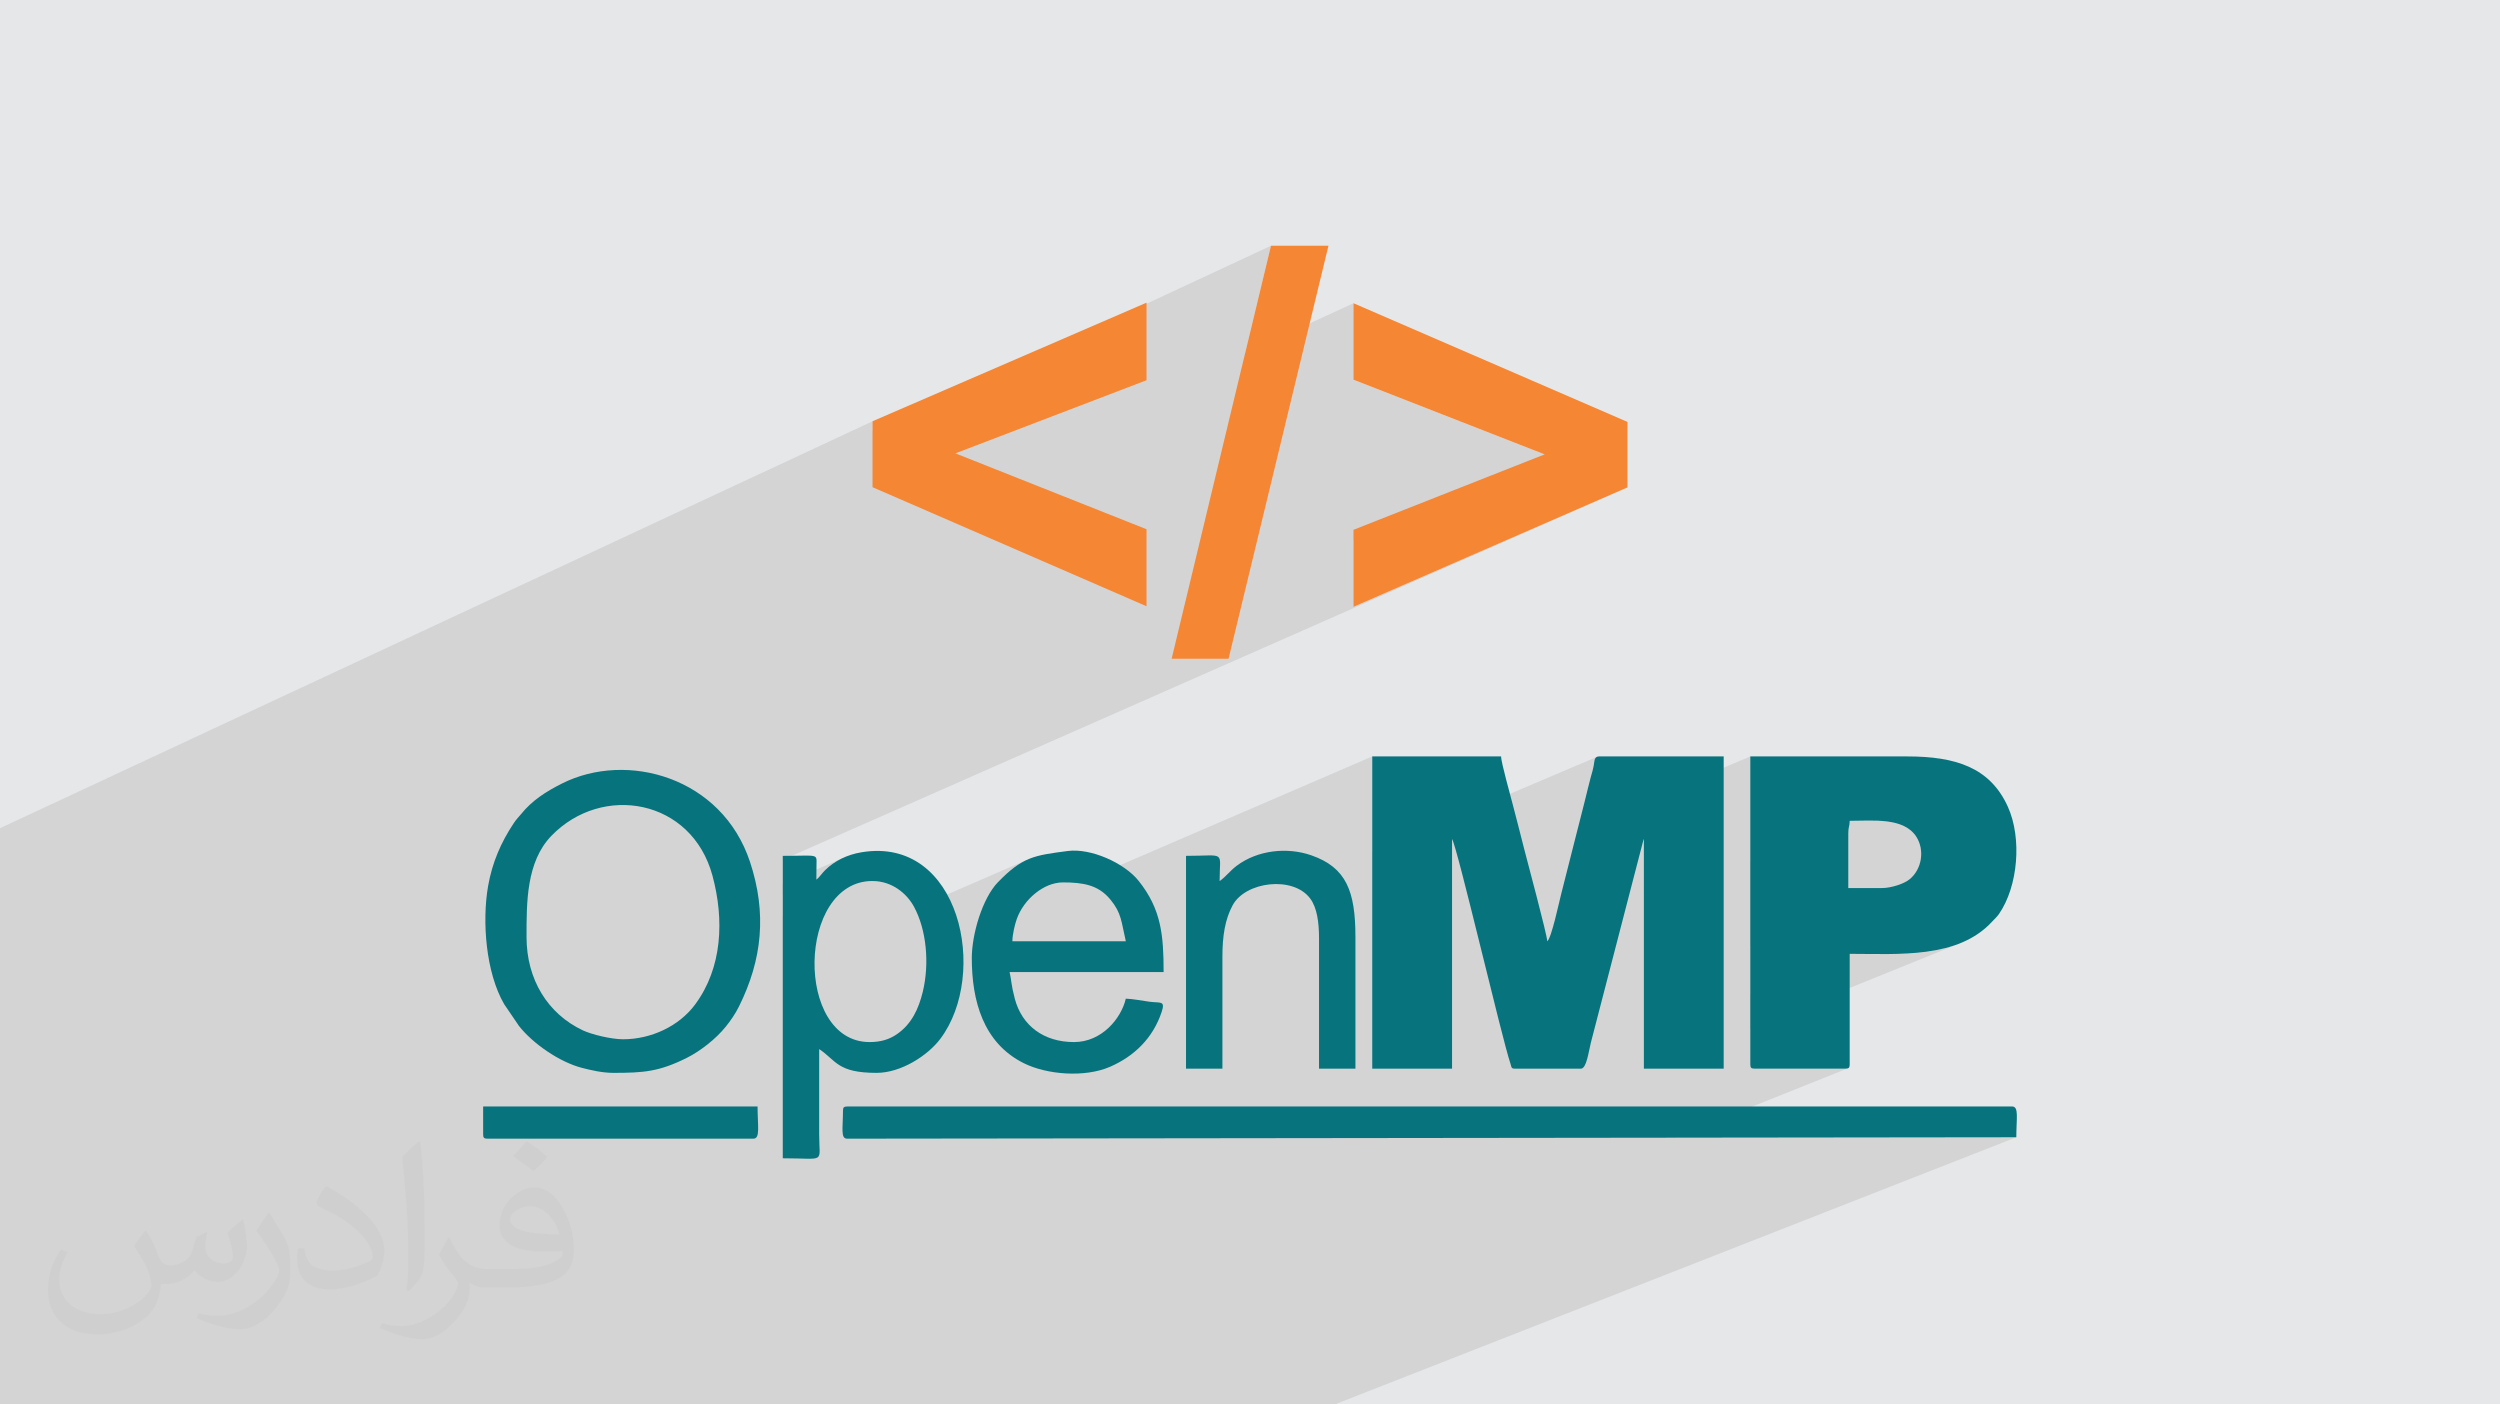
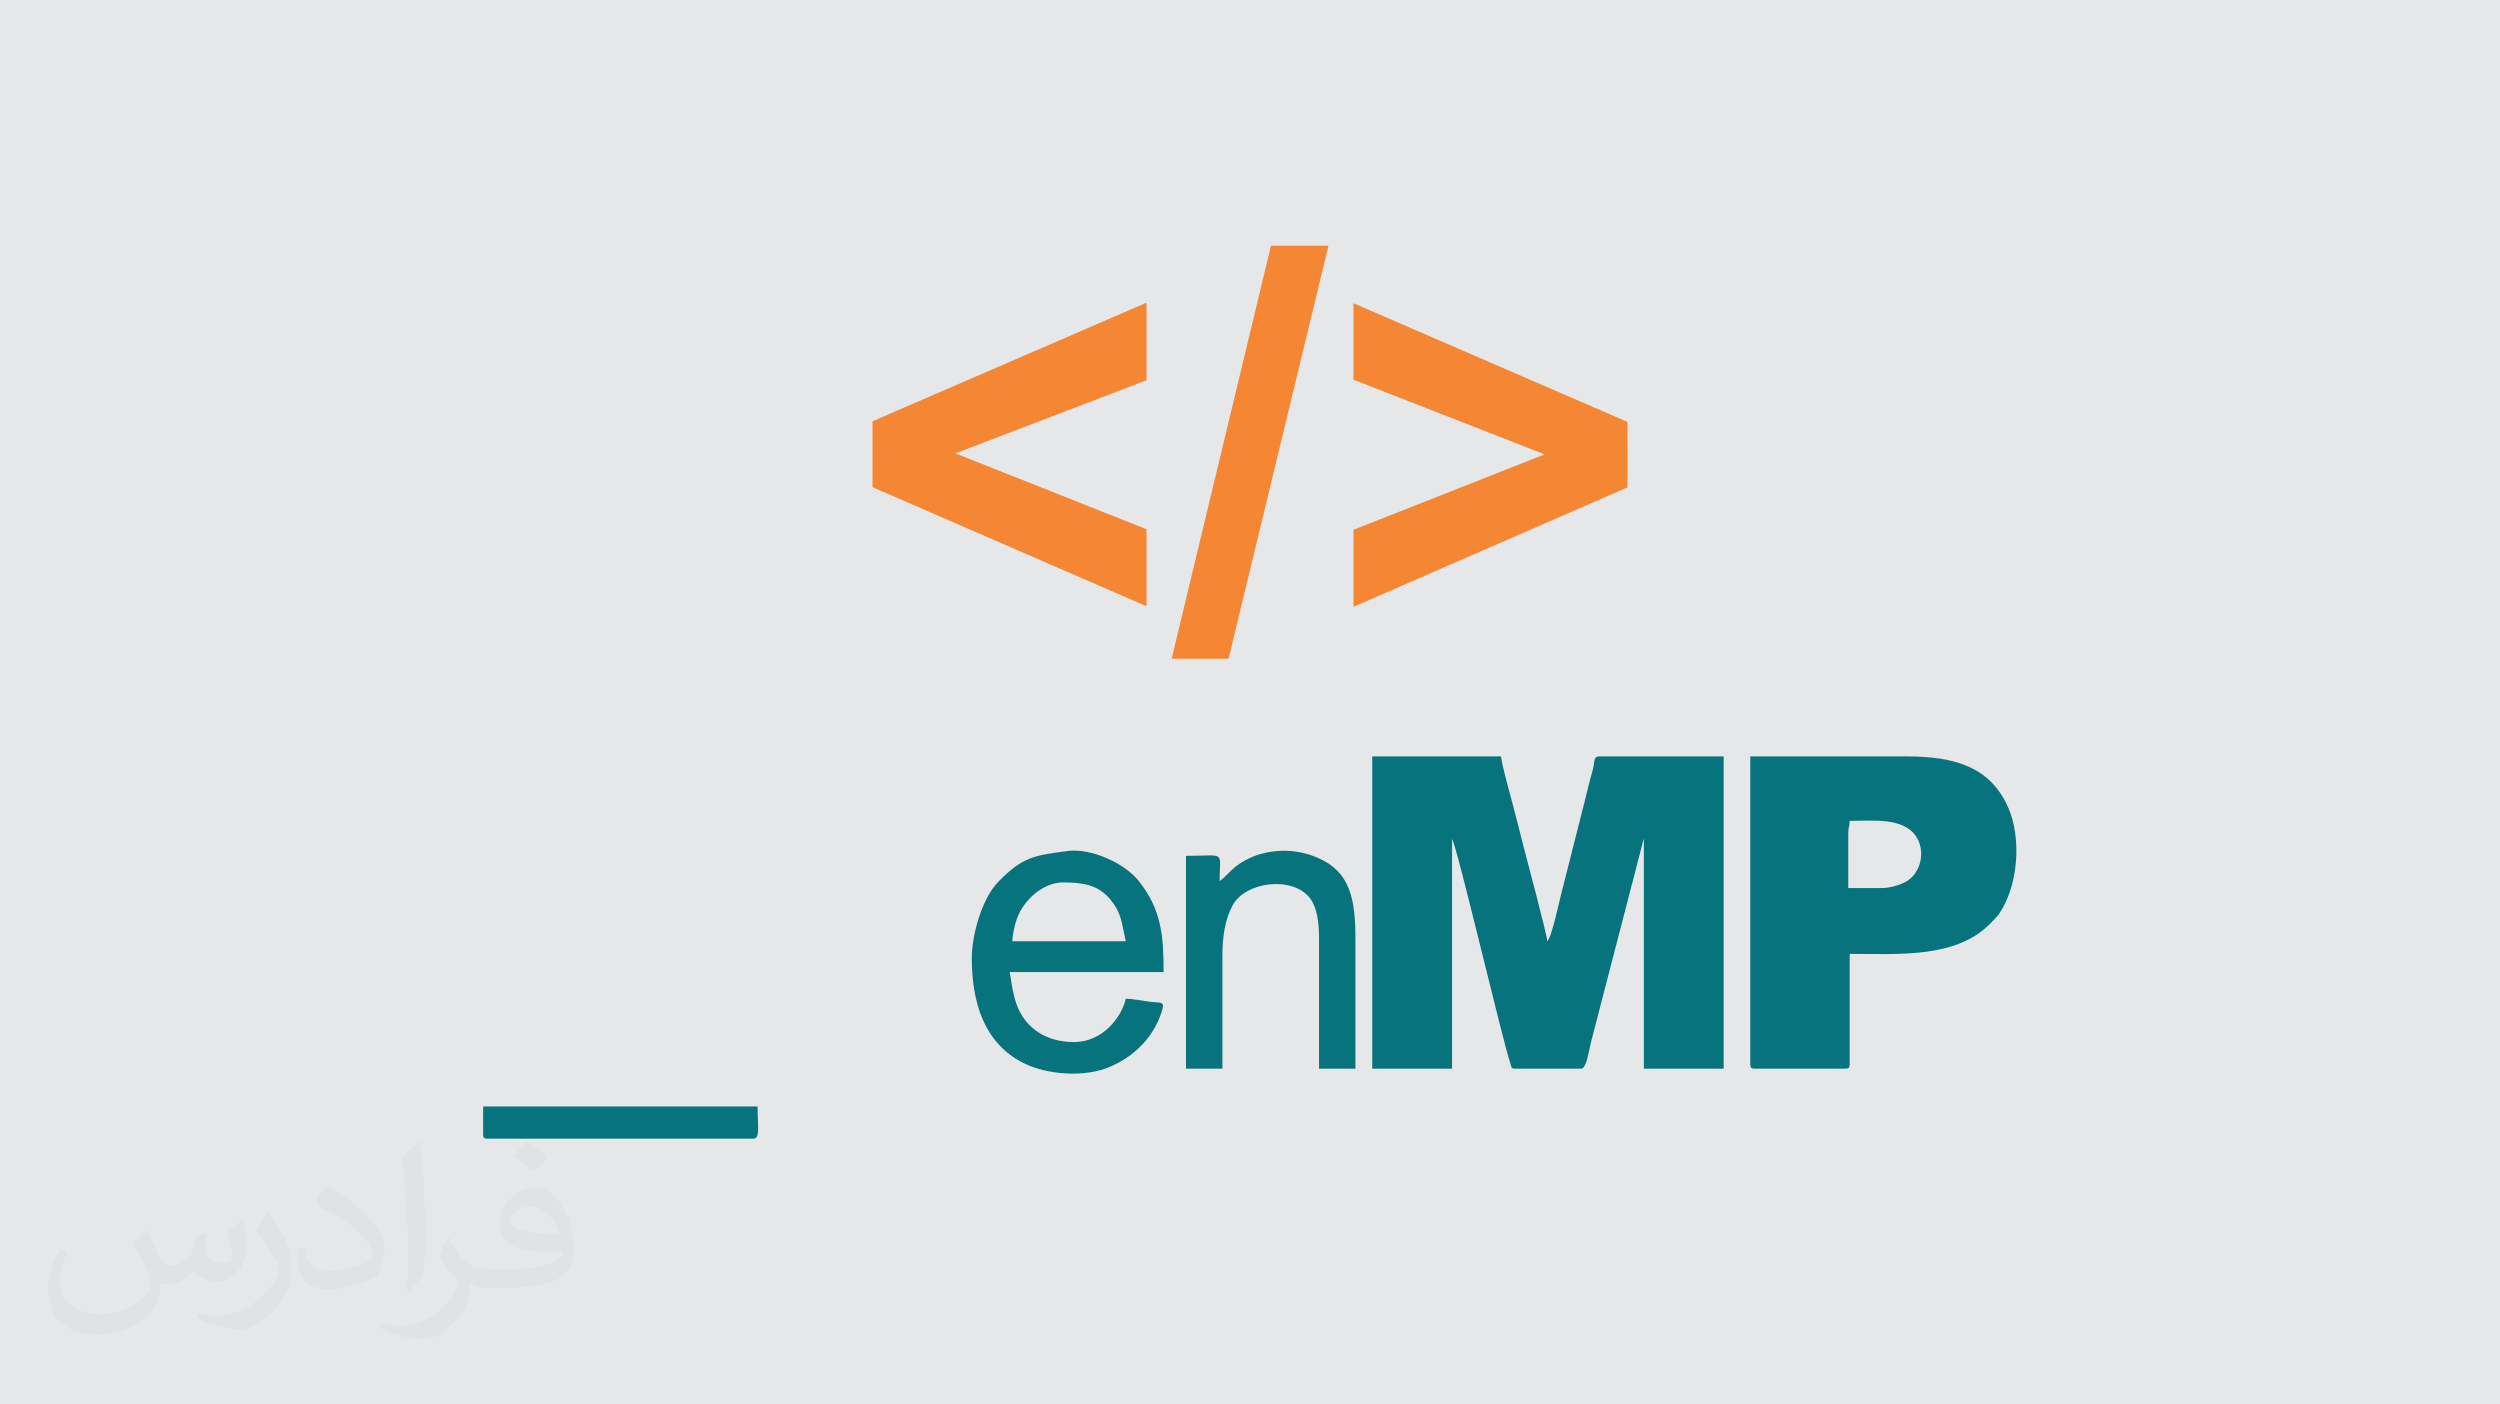
<svg xmlns="http://www.w3.org/2000/svg" xml:space="preserve" width="94.192mm" height="52.917mm" version="1.1" style="shape-rendering:geometricPrecision; text-rendering:geometricPrecision; image-rendering:optimizeQuality; fill-rule:evenodd; clip-rule:evenodd" viewBox="0 0 9419.16 5291.66">
  <defs>
    <style type="text/css">
   
    .fil3 {fill:#07747D}
    .fil0 {fill:#E6E7E8}
    .fil4 {fill:#F58634;fill-rule:nonzero}
    .fil2 {fill:#373435;fill-opacity:0.031}
    .fil1 {fill:#373435;fill-opacity:0.102}
   
  </style>
  </defs>
  <g id="Layer_x0020_1">
    <polygon class="fil0" points="-0,0 9419.16,0 9419.16,5291.66 -0,5291.66 " />
-     <polygon class="fil1" points="-0,4302.44 -0,4269.13 -0,4213.91 -0,4161.51 -0,4052.87 -0,3974.9 -0,3953.34 -0,3909.48 -0,3909.1 -0,3751.02 -0,3487.12 -0,3423.69 -0,3370.65 -0,3354.91 -0,3156.11 -0,3120.31 3287.37,1587.14 3287.37,1625.06 4788.6,925.88 4691.38,1330.07 5099.44,1142.45 5099.44,1430.52 5819.56,1711.9 5099.44,2032.46 5099.44,2286.25 6131.79,1836.29 2949.2,3239.44 2949.2,3331.86 3179.74,3230.58 3170.91,3234.68 3162.29,3239.08 3153.89,3243.8 3145.72,3248.83 3137.79,3254.16 3130.1,3259.79 3122.68,3265.71 3115.52,3271.94 3108.63,3278.45 3104.27,3283.01 3099.96,3287.9 3095.71,3292.94 3091.54,3297.95 3087.46,3302.76 3083.47,3307.19 3079.58,3311.07 3075.81,3314.21 2949.2,3369.75 2949.2,3450.37 3214.2,3334.49 3236.8,3326.3 3261.01,3321.23 3286.83,3319.49 3300.5,3320.03 3313.72,3321.6 3326.47,3324.13 3338.74,3327.58 3350.51,3331.86 3361.77,3336.92 3372.51,3342.69 3382.72,3349.1 3392.37,3356.11 3401.46,3363.63 3409.98,3371.6 3417.91,3379.97 3425.23,3388.67 3431.94,3397.63 3438.01,3406.79 3443.45,3416.09 3446.97,3422.79 3879.29,3235.13 3865.05,3241.34 3851.01,3248.62 3836.97,3257.13 3822.75,3267.01 3808.15,3278.43 3792.98,3291.52 3777.05,3306.43 3760.17,3323.33 3749.2,3335.73 3738.74,3349.7 3728.83,3365.08 3719.49,3381.66 3710.74,3399.28 3702.62,3417.76 3695.14,3436.9 3691.36,3447.8 3950.69,3335.81 3963.95,3331.09 3977.35,3327.62 3990.81,3325.49 4004.27,3324.76 4018.12,3324.87 4031.58,3325.22 4044.65,3325.89 4057.34,3326.92 4062.59,3327.54 5170.13,2849.98 5170.13,3211.56 6018.61,2850.75 6014.11,2852.9 6010.95,2856.22 6008.82,2860.5 6007.44,2865.5 6006.5,2871.03 6005.71,2876.86 6004.77,2882.77 6003.26,2890.39 6001.87,2896.78 6000.53,2902.29 5999.2,2907.28 5997.84,2912.1 5996.39,2917.11 5994.81,2922.65 5993.05,2929.08 5990.15,2940.12 5987.35,2951.06 5984.62,2961.96 5981.93,2972.87 5979.24,2983.84 5976.54,2994.94 5973.77,3006.22 5970.91,3017.73 5943.94,3124.06 6594.47,2849.98 6594.47,3248.06 6969.02,3092.65 6985.63,3092.51 7002.79,3092.19 7020.36,3091.84 7038.2,3091.62 7056.16,3091.66 7074.1,3092.12 7091.86,3093.16 7109.31,3094.91 7126.3,3097.53 7142.68,3101.17 7158.32,3105.98 7173.05,3112.1 7186.75,3119.7 7199.26,3128.91 7210.43,3139.89 7220.13,3152.78 7225.66,3162.45 7230.19,3172.56 7233.71,3183.01 7236.25,3193.72 7237.82,3204.62 7238.42,3215.62 7238.08,3226.63 7236.8,3237.58 7234.6,3248.37 7231.5,3258.94 7227.5,3269.19 7222.61,3279.05 7216.86,3288.43 7210.25,3297.24 7202.8,3305.42 7194.51,3312.86 7185.61,3319.06 7174.61,3325.05 7161.97,3330.63 6594.47,3563.23 6594.47,3746.23 6969.02,3593.81 6986.43,3593.86 7004.04,3593.99 7021.83,3594.17 7039.77,3594.36 7057.85,3594.53 7076.03,3594.65 7094.29,3594.68 7112.61,3594.6 7130.96,3594.36 7149.32,3593.95 7167.67,3593.31 7185.98,3592.43 7204.22,3591.26 7222.37,3589.78 7240.41,3587.95 7258.32,3585.73 7276.06,3583.11 7293.62,3580.04 7310.96,3576.48 7328.07,3572.42 7344.93,3567.81 7361.5,3562.62 7377.76,3556.82 6594.47,3873.96 6594.47,4010.56 6594.65,4014.73 6595.23,4018.16 6596.27,4020.9 6597.82,4023.03 6599.95,4024.58 6602.69,4025.62 6606.12,4026.2 6610.29,4026.38 6953.19,4026.38 6957.36,4026.2 6960.79,4025.62 6963.54,4024.58 6309.08,4286.42 7596.78,4284.88 5028.25,5291.66 3796.52,5291.66 3790.97,5291.66 3465.38,5291.66 3413.06,5291.66 3355.19,5291.66 3092.9,5291.66 3069.68,5291.66 2844.92,5291.66 2844.28,5291.66 2796.67,5291.66 2608.86,5291.66 2547.12,5291.66 2383.46,5291.66 2377.43,5291.66 2367.44,5291.66 2097.95,5291.66 2037.84,5291.66 2032.66,5291.66 1907.61,5291.66 1669.3,5291.66 1626.37,5291.66 1561.99,5291.66 1431.75,5291.66 1284,5291.66 1143.85,5291.66 1109.26,5291.66 868.28,5291.66 839.67,5291.66 814.18,5291.66 803.26,5291.66 801.93,5291.66 799.22,5291.66 749.39,5291.66 623.8,5291.66 593.47,5291.66 559.71,5291.66 535.16,5291.66 533.3,5291.66 478.15,5291.66 475.01,5291.66 445.94,5291.66 438.99,5291.66 422.91,5291.66 405.37,5291.66 360.17,5291.66 334.4,5291.66 278.59,5291.66 158.83,5291.66 147.02,5291.66 116.16,5291.66 108.54,5291.66 -0,5291.66 -0,5288.27 -0,5283.95 -0,5272.61 -0,5256.28 -0,5248.75 -0,5226.29 -0,5184.42 -0,5181.64 -0,5145.94 -0,5101.78 -0,5081.78 -0,5079.28 -0,5059.84 -0,5053.23 -0,5041.95 -0,5040.26 -0,4972.97 -0,4964.17 -0,4957.68 -0,4953.19 -0,4921.72 -0,4919 -0,4911.26 -0,4755.83 -0,4740.01 -0,4720.77 -0,4663.44 -0,4643.21 -0,4627.46 -0,4618.33 -0,4539.69 -0,4534.93 -0,4525.53 -0,4523.87 -0,4485.54 -0,4436.21 " />
    <path class="fil2" d="M550.85 4636.82c17.98,27.25 29.64,53.44 41.02,82.55 8.46,16.94 12.95,48.16 52.65,48.16 11.63,0 28.32,-3.43 43.13,-11.63 16.66,-8.74 29.36,-21.97 35.99,-42.06l15.87 -53.44 38.63 -19.05 2.64 2.64c-5.28,20.12 -6.6,39.42 -6.6,54.51 0,44.7 38.63,61.65 69.32,61.65 17.98,0 34.14,-8.74 34.14,-25.15 0,-21.16 -8.99,-57.15 -20.65,-89.43 17.98,-17.98 35.99,-35.99 56.62,-50.55l3.17 1.6c8.99,38.1 14.02,75.67 14.02,100.81 0,24.61 -10.85,51.87 -19.84,69.6 -18.52,34.92 -51.33,62.71 -91.01,62.71 -30.15,0 -63.75,-15.09 -86.79,-43.13l-1.32 0c-21.69,27 -55.3,51.33 -109.02,51.33l-16.66 0c-2.64,35.46 -10.31,60.58 -21.97,83.08 -32,62.43 -127,106.63 -216.43,106.63 -124.36,0 -186.79,-71.7 -186.79,-167.21 0,-59 19.3,-113.77 48.95,-152.65l24.33 10.06c-18.52,35.46 -30.96,68.78 -30.96,101.6 0,89.43 72.77,132.03 156.64,132.03 77.8,0 174.09,-49.48 191.57,-106.88 -6.6,-62.71 -30.15,-92.07 -66.14,-149.22 10.85,-19.05 24.87,-38.1 42.34,-58.47l3.17 0 0 0 0 0 -0.02 -0.09zm1434.31 -336.55c26.19,16.41 51.87,35.71 76.99,57.94 -14.02,19.84 -31.5,37.85 -53.19,53.72 -25.15,-20.37 -50.27,-37.85 -75.95,-56.36 17.45,-19.58 34.67,-38.35 52.12,-55.3l0 0 0 0 0 0 0 0 0 0 0.03 0zm13.49 244.48c-42.34,0 -76.99,27.79 -76.99,48.41 0,44.2 84.66,57.94 186,57.4 -12.7,-51.87 -57.15,-105.84 -109.02,-105.84l0.01 0.03zm-95 236.55c55.04,0 103.2,-1.6 139.95,-10.85 41.02,-10.31 75.67,-30.96 75.67,-45.24 0,-3.71 0,-8.2 -1.32,-11.91 -23.01,2.11 -49.48,2.11 -72.49,2.11 -74.6,0 -131.75,-16.94 -154.25,-58.75 -5.56,-11.63 -9.52,-24.61 -9.52,-39.42 0,-40.49 17.45,-79.91 48.16,-107.16 25.65,-22.48 53.97,-36.5 82.8,-36.5 52.12,0 93.65,41.81 122.76,107.7 15.87,35.99 26.72,77.52 26.72,129.92 0,34.92 -9.52,64.29 -31.22,85.98 -40.49,39.17 -115.09,53.97 -229.39,53.97l-51.87 0 0 0 -13.49 0c-28.32,0 -48.69,-5.03 -64.82,-17.45l-2.64 0c0.79,6.6 1.32,12.95 1.32,19.05 0,25.65 -8.46,58.47 -25.65,84.66 -50.8,75.41 -105.84,108.2 -153.47,108.2 -48.16,0 -107.16,-18.52 -160.35,-42.6l9.52 -18.52c17.2,7.14 41.02,11.91 73.81,11.91 85.98,0 198.96,-82.55 212.98,-163.25 -3.17,-6.6 -8.99,-15.34 -17.2,-24.61 -25.15,-29.9 -41.02,-54.76 -55.83,-80.95 12.7,-25.15 24.33,-45.24 35.18,-63.5l4.5 -0.53c36.78,74.88 70.1,117.73 144.45,117.73l11.63 0 0 0 53.97 0 0 0 0 0 0 0 0 0 0 0 0.09 0.01zm-372.54 79.12c6.35,-34.39 6.88,-73.02 6.88,-109.02l0 -53.44c0,-99.75 -12.7,-244.73 -23.01,-339.19 17.98,-19.3 43.13,-42.06 62.97,-57.4l5.82 1.6c13.49,118.8 16.66,256.39 16.66,383.64 0,33.35 -1.32,65.89 -4.5,89.69 -1.85,30.15 -19.3,52.91 -56.62,87.83l-8.2 -3.71zm-383.38 -157.43c1.85,46.84 24.87,83.62 105.31,83.62 50.01,0 92.33,-12.95 139.17,-35.18 8.46,-3.71 12.95,-8.74 12.95,-12.95 0,-29.36 -22.48,-68.25 -60.32,-103.71 -36.78,-33.35 -85.47,-62.71 -130.96,-82.3 -15.62,-6.6 -20.65,-13.49 -20.65,-20.12 0,-13.49 17.98,-41.81 32.82,-62.18l5.03 -0.53c52.12,27.25 110.34,67.74 153.47,112.7 39.17,41.53 63.5,83.62 63.5,129.39 0,33.86 -10.31,65.61 -27,95.25 -57.15,28.83 -118.01,50.8 -178.33,50.8 -73.28,0 -123.29,-34.39 -123.29,-115.09 0,-8.74 0,-22.22 3.17,-39.7l25.15 0 0 0 0 0 0 0 0 0 0 0 -0.02 0zm-132.57 -133.1l45.52 73.56c16.66,27.25 32.28,56.9 32.28,103.71l0 59.79c0,48.41 -30.96,100.28 -80.95,151.61 -39.17,34.67 -73.81,49.48 -105.84,49.48 -47.62,0 -102.13,-14.81 -165.1,-41.81l7.14 -18.52c19.84,5.28 42.85,9.78 71.17,9.78 90.5,-0.53 183.08,-66.67 225.42,-147.37 5.03,-9.27 6.88,-17.98 6.88,-24.08 0,-9.27 -5.03,-19.58 -8.99,-28.83 -23.01,-43.38 -48.69,-83.08 -76.99,-119.86 14.81,-23.29 29.64,-45.77 45.77,-68l3.71 0.53 0 0 0 0 0 0 0 0 0 0 -0.02 0.01z" />
    <g id="_1593069907936">
      <g>
        <path class="fil3" d="M5170.13 4026.38l300.69 0 0 -865.15c19.4,27.91 187.53,750.55 219.89,845.73 4.55,13.39 1.52,19.42 17.5,19.42l247.94 0c21.43,0 28.69,-61.94 37.99,-99.16l197.67 -762.46c0.33,-0.78 1.03,-2.42 1.73,-3.53l0 865.15 300.7 0 0 -1176.4 -469.51 0c-18.76,0 -17.01,17.11 -19.96,32.79 -4.2,22.27 -6.74,27.66 -11.72,46.31 -7.91,29.62 -14.37,57.59 -22.14,88.65l-89.64 353.48c-5.86,21.59 -35.52,163.24 -51.73,175.12 -0.54,-24.55 -78.11,-312.42 -86.52,-346.06 -14.96,-59.88 -29.61,-115.48 -44.24,-172.05 -8.46,-32.72 -42.81,-155.29 -43.32,-178.24l-485.33 0 0 1176.4z" />
        <path class="fil3" d="M7090.35 3345.87l-126.61 0 0 -205.74c0,-26.52 4.75,-23.62 5.28,-47.48 86.83,0 203.58,-14.02 251.11,60.13 32.24,50.3 20.76,122.46 -25.62,160.08 -20.53,16.66 -68.38,33.01 -104.16,33.01zm-495.88 664.69c0,12.15 3.67,15.82 15.82,15.82l342.9 0c12.16,0 15.83,-3.67 15.83,-15.82l0 -416.75c184.51,0 407.86,19.18 537.27,-122.15 8.79,-9.6 17.39,-16.85 24.97,-27.78 72.39,-104.39 87.15,-285.64 33.82,-403.93 -67.33,-149.33 -198.13,-189.97 -379.77,-189.97l-590.84 0 0 1160.58z" />
-         <path class="fil3" d="M3176.04 4184.64c0,67.13 -9.78,105.51 15.83,105.51l4404.91 -5.27c0,-71.11 10.59,-116.06 -15.82,-116.06l-4389.09 0c-12.15,0 -15.83,3.67 -15.83,15.82z" />
-         <path class="fil3" d="M2347.81 3915.6c-45.33,0 -118.81,-18.11 -151.29,-33.34 -132.51,-62.12 -212.7,-191.75 -212.7,-351.76 0,-129.87 -1.14,-283.22 93.53,-381.25 191.3,-198.1 528.91,-139.6 607.05,150.18 44.45,164.84 37.78,346.53 -65.98,485.85 -60.7,81.51 -165.84,130.32 -270.61,130.32zm-36.92 126.61c112.94,0 172,-4.26 276.13,-56.21 53.75,-26.81 111.31,-73.22 146.73,-117.04 18.45,-22.83 36.28,-48.39 50.22,-76.38 88.14,-176.94 105.63,-352.13 41.92,-544.97 -105.66,-319.84 -463.84,-418.83 -708.44,-295.65 -61.89,31.17 -112.96,64.2 -154,115.05 -11.8,14.62 -16.67,17.6 -28.24,35.06 -48.03,72.51 -80.71,147.69 -96.19,236.16 -23.27,132.88 -8.7,326.2 60.59,445.28l55.52 81.64c51.52,66.16 152.79,136.33 237.44,158.22 35.17,9.09 77.68,18.84 118.32,18.84z" />
-         <path class="fil3" d="M3276.28 3926.15c-282.98,0 -273.46,-606.66 10.55,-606.66 74.12,0 129.37,46.77 156.62,96.6 47.11,86.15 59.13,213.76 33.36,320.22 -15.81,65.36 -42.86,122.83 -98.03,160.46 -27.35,18.66 -58.95,29.38 -102.5,29.38zm-200.47 -611.94c0,-17.79 0.32,-35.47 0.46,-53.21 0.36,-46.62 9.95,-36.47 -127.07,-36.47l0 1139.48c165.22,0 137.18,22.03 137.16,-89.69l0 -321.79c64.99,43.51 68.21,89.68 216.29,89.68 92.3,0 192.9,-65.24 240.56,-128.72 182.28,-242.75 75.2,-763.55 -296.41,-702.6 -54.13,8.87 -102.19,32.04 -138.17,67.56 -11.7,11.56 -22.93,28.52 -32.82,35.76z" />
        <path class="fil3" d="M4004.27 3324.76c74.95,0 132.68,8.26 178.82,63.86 42.98,51.78 41.59,84.82 58.57,157.71l-427.3 0c0,-25.4 9.4,-63.75 16.49,-83.74 26.5,-74.6 101.81,-137.83 173.42,-137.83zm-342.89 284.87c0,160.65 42.86,319.46 195.1,395.73 88.37,44.27 230.99,55.05 325.45,14.05 91.21,-39.59 161.93,-107.92 194.82,-206.74 14.72,-44.26 -4.74,-32.9 -46.3,-38.6 -26.79,-3.68 -64.08,-10.9 -88.79,-11.45 -17.39,74.65 -90.4,163.53 -195.18,163.53 -114.22,0 -195.93,-62.05 -222.75,-162.35 -14.54,-54.34 -12.53,-69.71 -19.92,-101.41l580.29 0c0,-137.23 -8.34,-236.66 -94.16,-343.7 -54.92,-68.52 -181.14,-123.77 -266.65,-112.49 -126.09,16.63 -170.2,21.48 -263.12,117.13 -59.84,61.6 -98.79,198.2 -98.79,286.3z" />
        <path class="fil3" d="M4595.11 3319.49c0,-117.01 27.01,-94.96 -126.61,-94.96l0 801.85 137.16 0 0 -422.02c0,-78.59 10.11,-140.92 38.52,-193.6 48.3,-89.52 227.07,-111.78 291.83,-25.97 26.56,35.2 33.65,91.56 33.65,150.99l0 490.6 137.16 0 0 -495.88c0,-172.99 -34.49,-262.23 -166.63,-308.14 -89.5,-31.1 -201.37,-20.32 -281.09,39.78 -24.75,18.66 -41.88,42.54 -63.99,57.35z" />
        <path class="fil3" d="M1820.28 4274.32c0,12.16 3.67,15.83 15.83,15.83l1002.31 0c26.79,0 15.83,-48.45 15.83,-121.33l-1033.97 0 0 105.5z" />
      </g>
      <path class="fil4" d="M4319.72 2284.14l-1032.35 -448.54 0 -248.46 1032.35 -446.8 0 292.26 -720.12 275.46 720.12 285.93 0 290.15zm94.64 197.65l374.24 -1555.91 216.57 0 -376.35 1555.91 -214.46 0zm685.08 -195.54l0 -290.15 720.12 -284.2 -720.12 -281.38 0 -288.07 1032.35 447.15 0 246.69 -1032.35 449.96z" />
    </g>
  </g>
</svg>